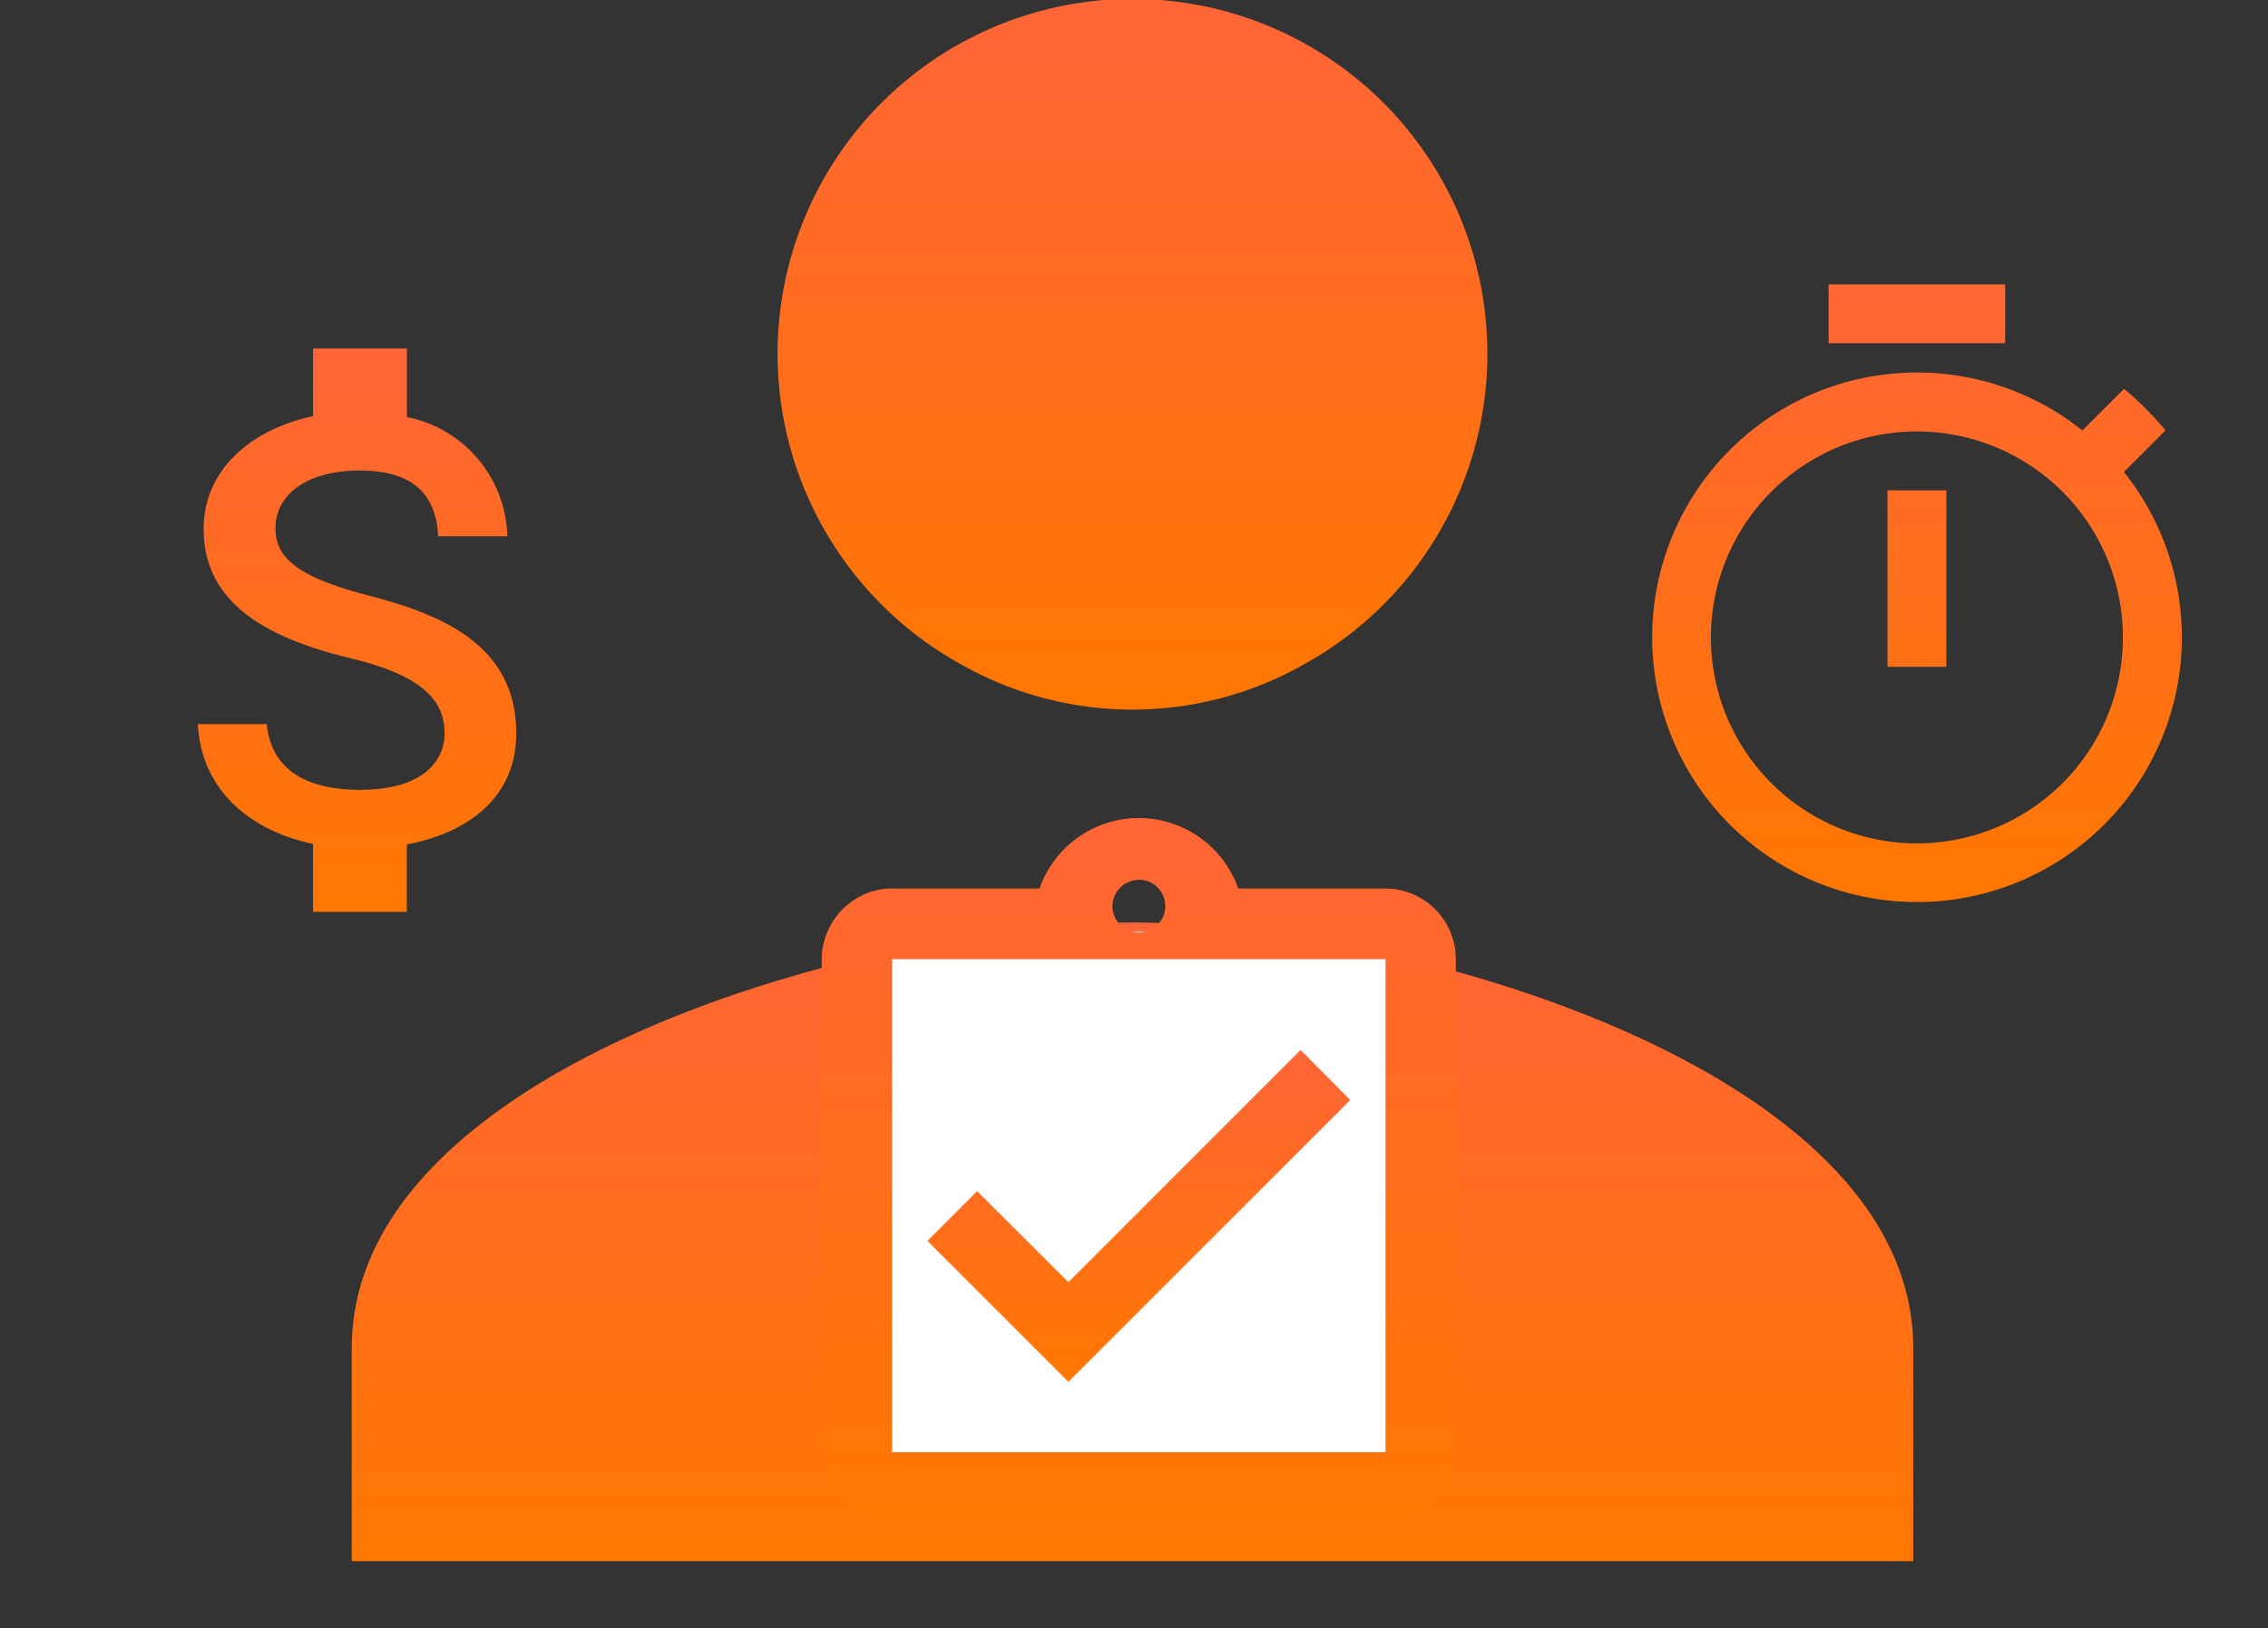
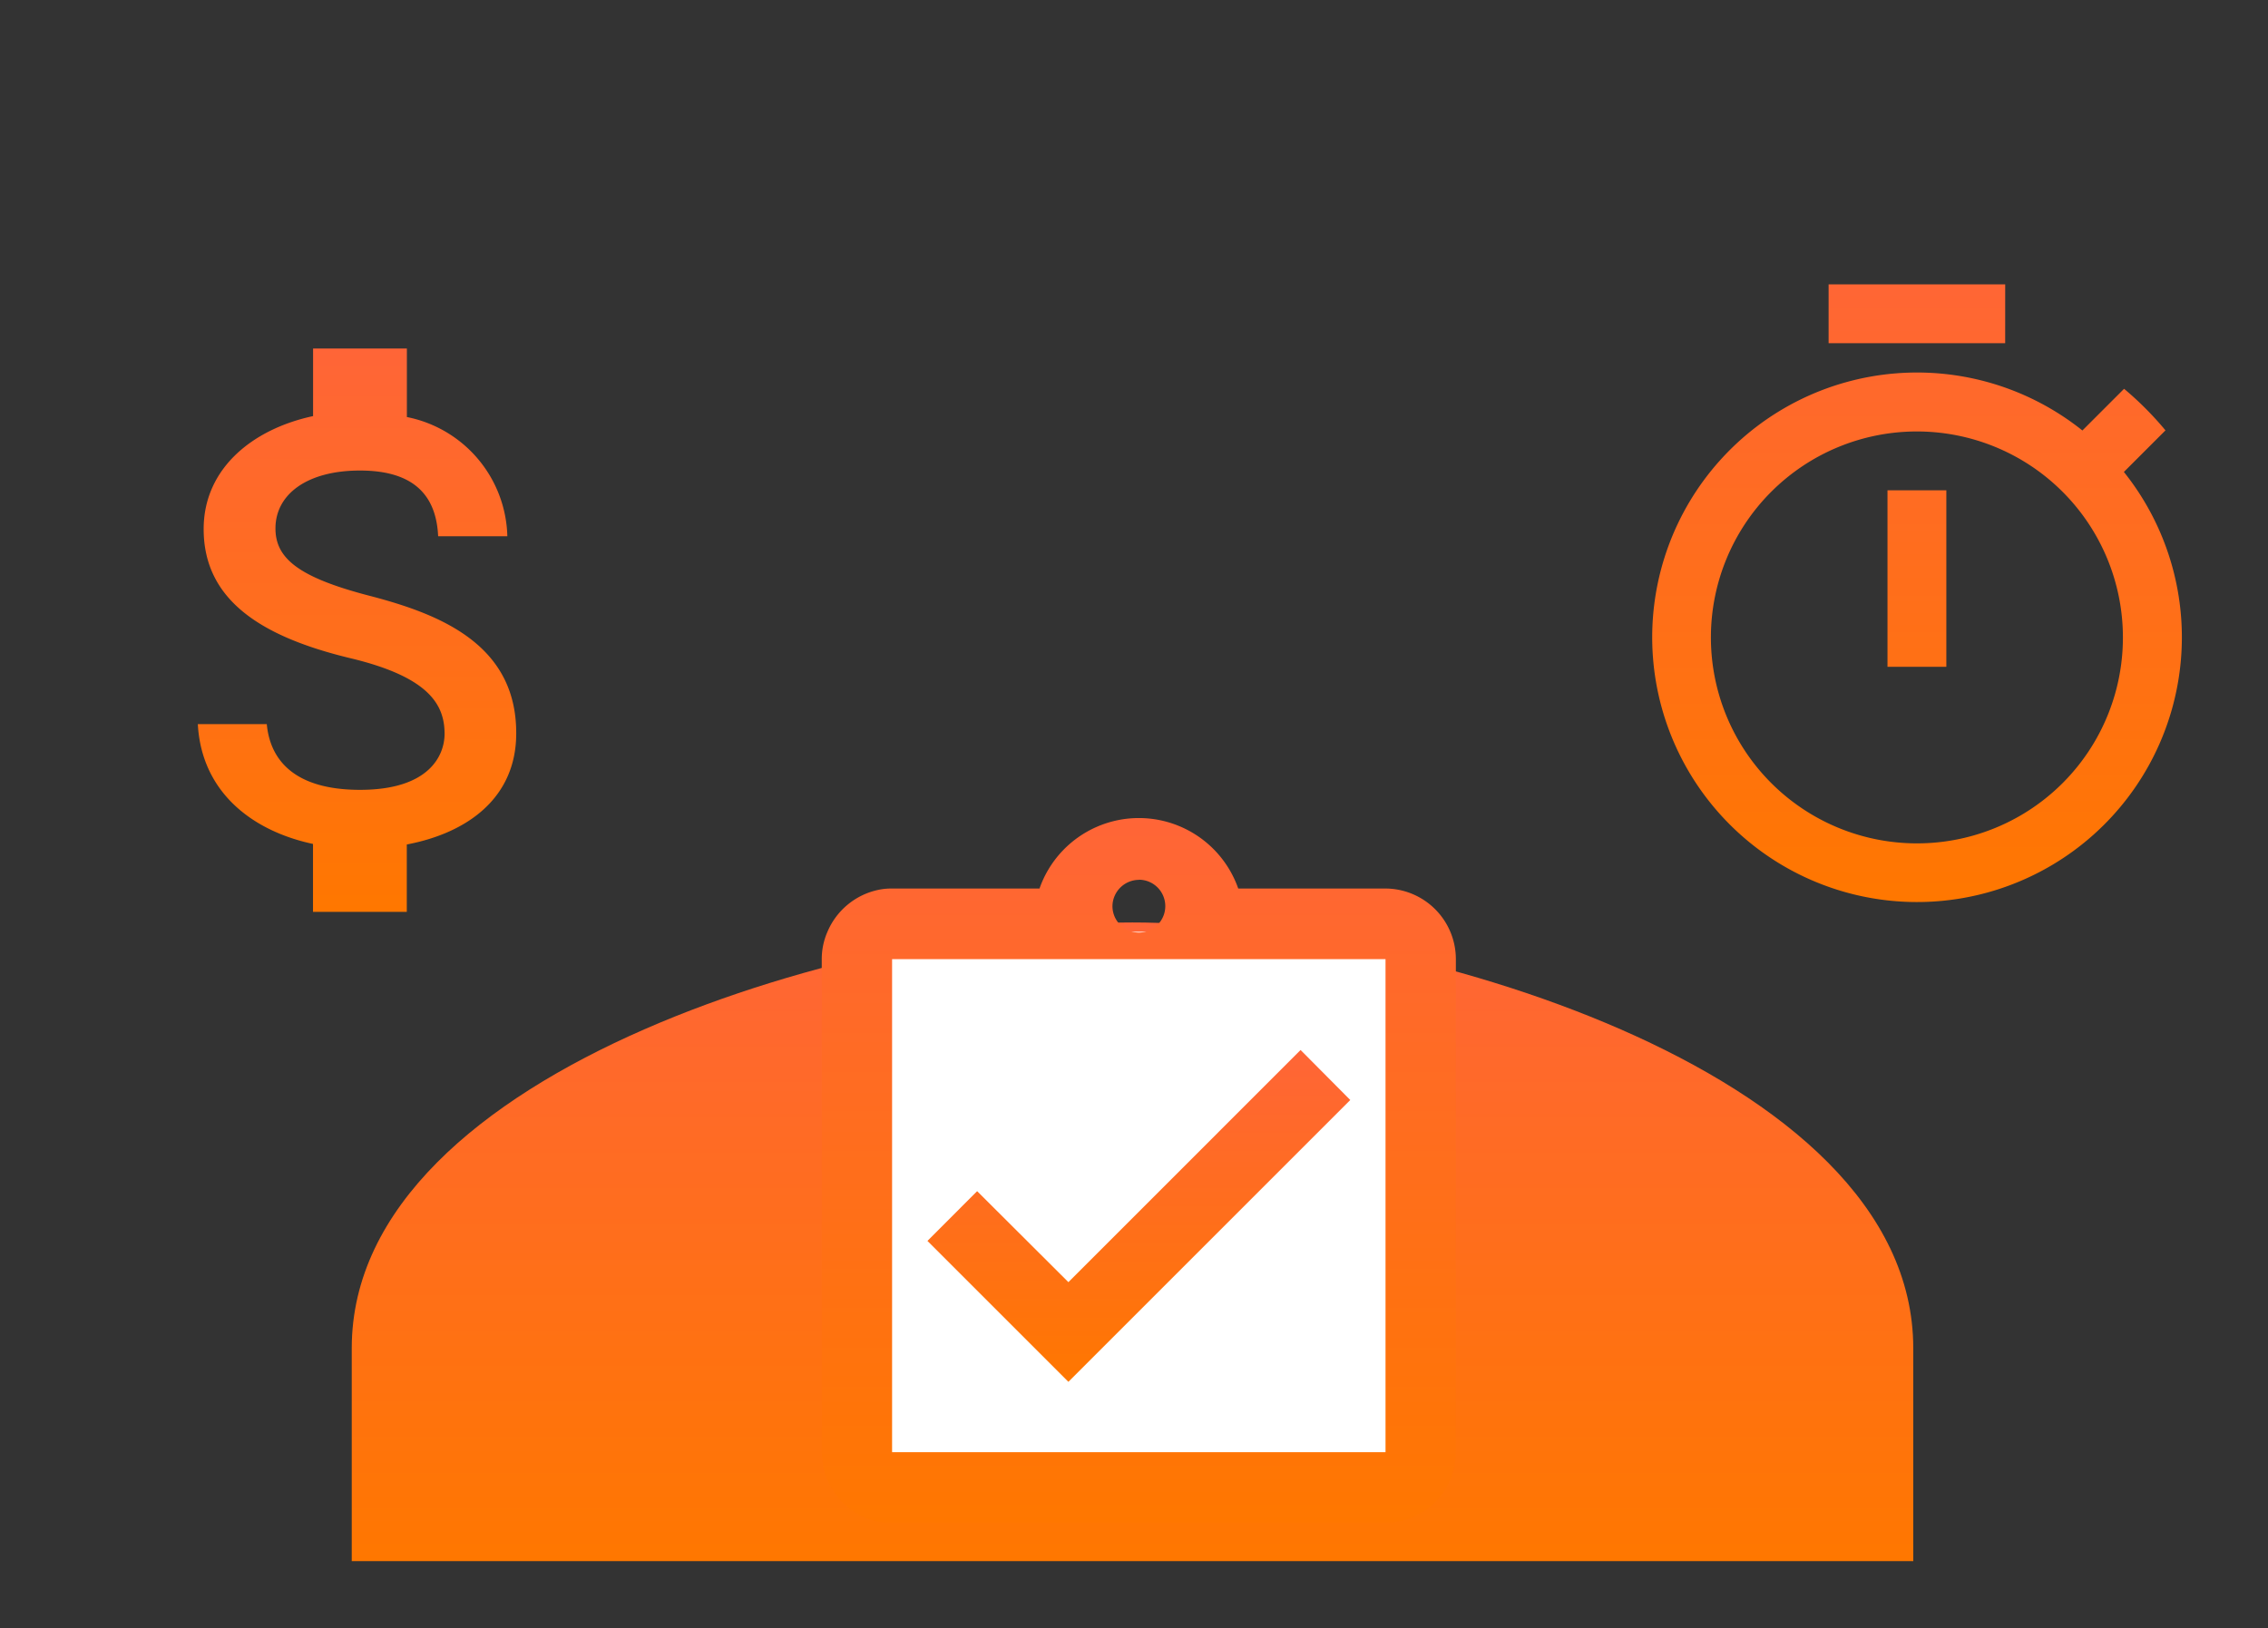
<svg xmlns="http://www.w3.org/2000/svg" viewBox="0 0 87.052 62.52">
  <rect x="0" y="0" width="87.052" height="62.52" fill="#333333" stroke="none" />
  <defs>
    <style>
      .cls-1 {
        fill: url(#linear-gradient);
      }

      .cls-2 {
        fill: none;
      }

      .cls-3 {
        fill: #fff;
      }
    </style>
    <linearGradient id="linear-gradient" x1="0.5" x2="0.5" y2="1" gradientUnits="objectBoundingBox">
      <stop offset="0" stop-color="#ff6537" />
      <stop offset="1" stop-color="#f70" />
    </linearGradient>
  </defs>
  <g id="Group_2395" data-name="Group 2395" transform="translate(0)">
    <g id="Outline" transform="translate(13.501)">
      <g id="Group_2389" data-name="Group 2389" transform="translate(0 0)">
        <g id="Group_2388" data-name="Group 2388" transform="translate(0)">
          <path id="Path_1184" data-name="Path 1184" class="cls-1" d="M40.967,14.5C30.942,14.5,11,20,11,30.846v8.173H70.935V30.846C70.935,20,50.993,14.5,40.967,14.5Z" transform="translate(-11 20.916)" />
          <g id="Group_2387" data-name="Group 2387" transform="translate(16.346)">
-             <path id="Path_1185" data-name="Path 1185" class="cls-1" d="M34.214,33.5a13.622,13.622,0,1,0-13.186,0,13.336,13.336,0,0,0,13.186,0Z" transform="translate(-14 -8)" />
-           </g>
+             </g>
        </g>
      </g>
    </g>
    <g id="outline-timer-24px" transform="translate(59.942 9.776)">
      <g id="Bounding_Boxes">
        <path id="Path_1170" data-name="Path 1170" class="cls-2" d="M0,0H27.11V27.11H0Z" />
      </g>
      <g id="Outline-2" data-name="Outline" transform="translate(3.468 1.141)">
        <path id="Path_1171" data-name="Path 1171" class="cls-1" d="M16.625,1.01H9.847V3.269h6.777ZM12.107,15.694h2.259V8.917H12.107Zm9.07-7.478,1.6-1.6A12.48,12.48,0,0,0,21.188,5.02l-1.6,1.6a10.165,10.165,0,1,0,1.593,1.593ZM13.236,22.472a7.907,7.907,0,1,1,7.907-7.907A7.9,7.9,0,0,1,13.236,22.472Z" transform="translate(-3.07 -1.01)" />
      </g>
    </g>
    <g id="outline-attach_money-24px" transform="translate(0 9.776)">
      <g id="Bounding_Boxes-2" data-name="Bounding_Boxes">
        <path id="Path_1157" data-name="Path 1157" class="cls-2" d="M0,0H28.833V28.833H0Z" />
      </g>
      <g id="Outline-3" data-name="Outline" transform="translate(7.593 3.604)">
        <path id="Path_1158" data-name="Path 1158" class="cls-1" d="M12.9,12.491c-2.727-.709-3.6-1.442-3.6-2.583,0-1.31,1.213-2.223,3.244-2.223,2.138,0,2.931,1.021,3,2.523H18.2a4.789,4.789,0,0,0-3.856-4.577V3h-3.6V5.595c-2.331.5-4.2,2.018-4.2,4.337,0,2.775,2.295,4.157,5.647,4.962,3,.721,3.6,1.778,3.6,2.9,0,.829-.589,2.15-3.244,2.15-2.475,0-3.448-1.105-3.58-2.523H6.32c.144,2.631,2.114,4.109,4.421,4.6v2.607h3.6V22.042c2.343-.445,4.2-1.8,4.2-4.265C18.55,14.365,15.631,13.2,12.9,12.491Z" transform="translate(-6.32 -3)" />
      </g>
    </g>
    <g id="Group_2392" data-name="Group 2392" transform="translate(27.484 30.061)">
      <rect id="Rectangle_369" data-name="Rectangle 369" class="cls-3" width="21.015" height="21.015" transform="translate(5.827 5.713)" />
      <g id="outline-assignment_turned_in-24px">
        <g id="Bounding_Boxes-3" data-name="Bounding_Boxes">
          <path id="Path_1176" data-name="Path 1176" class="cls-2" d="M0,0H32.459V32.459H0Z" />
        </g>
        <g id="Outline-4" data-name="Outline" transform="translate(4.057 1.352)">
          <g id="Group_2384" data-name="Group 2384">
            <path id="Path_1177" data-name="Path 1177" class="cls-1" d="M22.229,9.5,20.322,7.58,11.41,16.493,7.907,13,6,14.91l5.41,5.41Z" transform="translate(-1.943 1.319)" />
            <path id="Path_1178" data-name="Path 1178" class="cls-1" d="M24.639,3.7H18.986a4.041,4.041,0,0,0-7.628,0H5.7a2.369,2.369,0,0,0-.541.054A2.733,2.733,0,0,0,3.216,5.368,2.605,2.605,0,0,0,3,6.41V25.344A2.775,2.775,0,0,0,3.216,26.4a2.866,2.866,0,0,0,.582.866,2.715,2.715,0,0,0,1.366.744,3.51,3.51,0,0,0,.541.041H24.639a2.713,2.713,0,0,0,2.7-2.7V6.41A2.713,2.713,0,0,0,24.639,3.7Zm-9.467-.338a1.014,1.014,0,1,1-1.014,1.014A1.022,1.022,0,0,1,15.172,3.367Zm9.467,21.977H5.7V6.41H24.639Z" transform="translate(-3 -1)" />
          </g>
        </g>
      </g>
    </g>
  </g>
</svg>